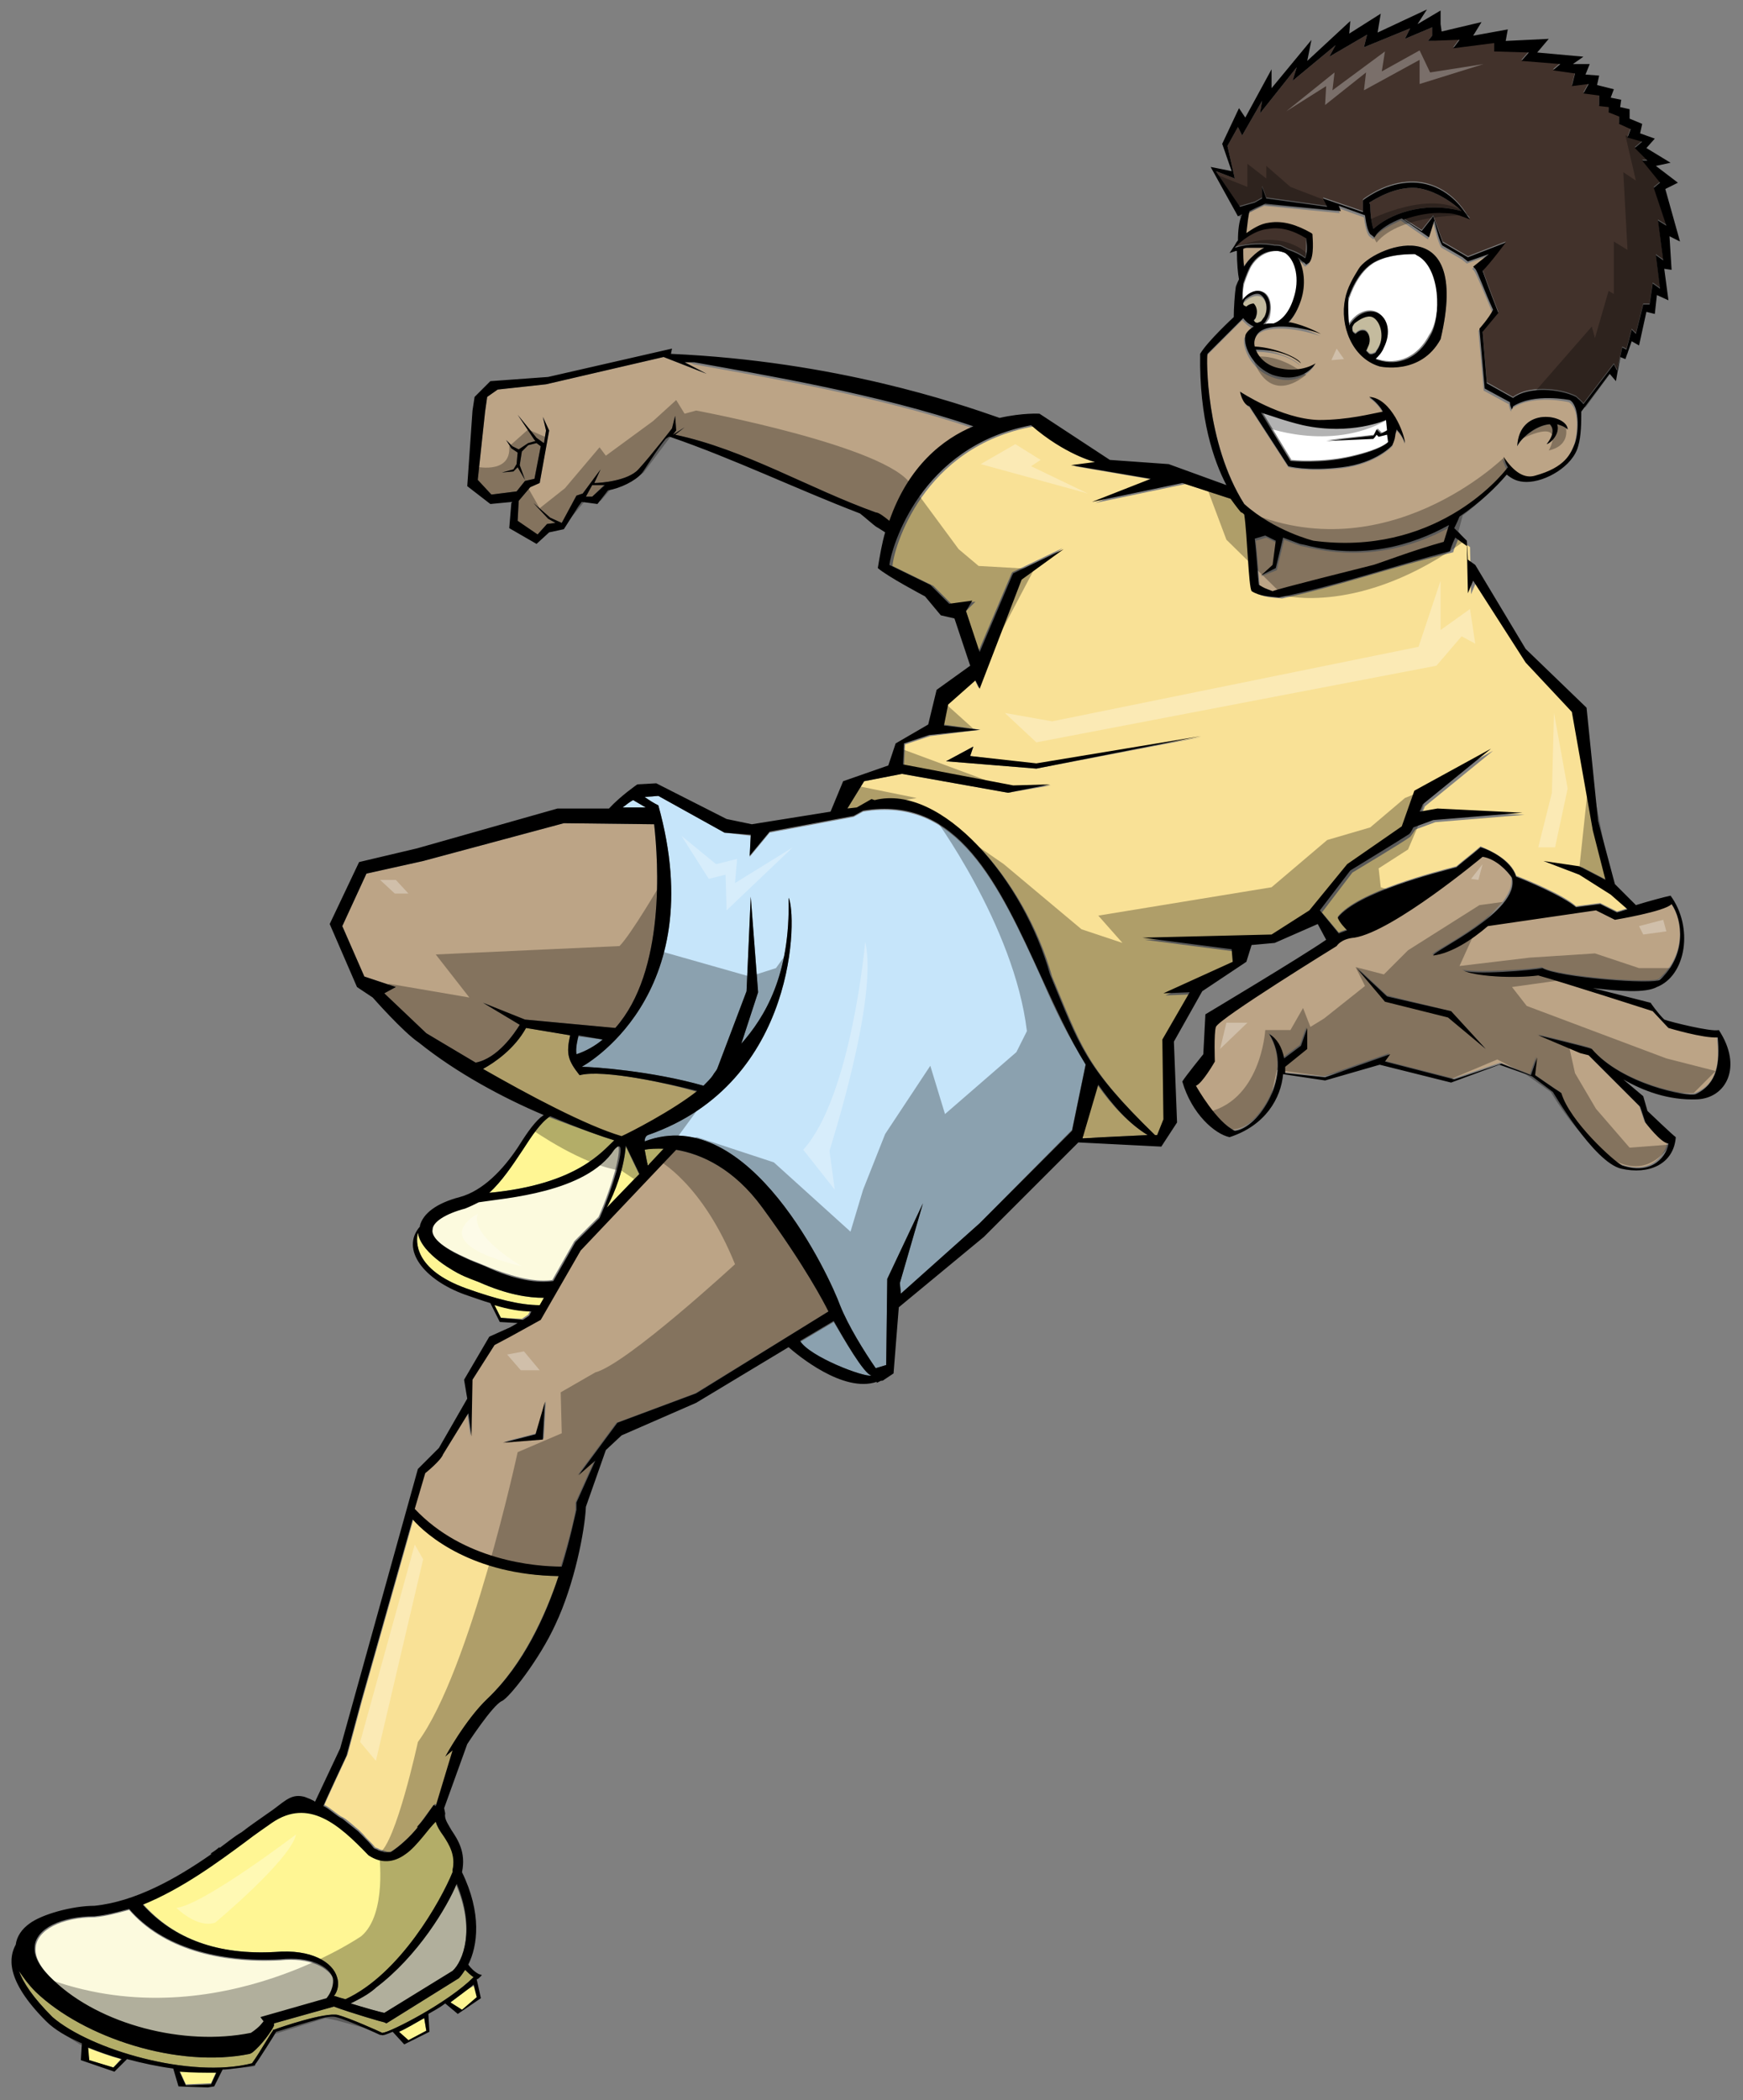
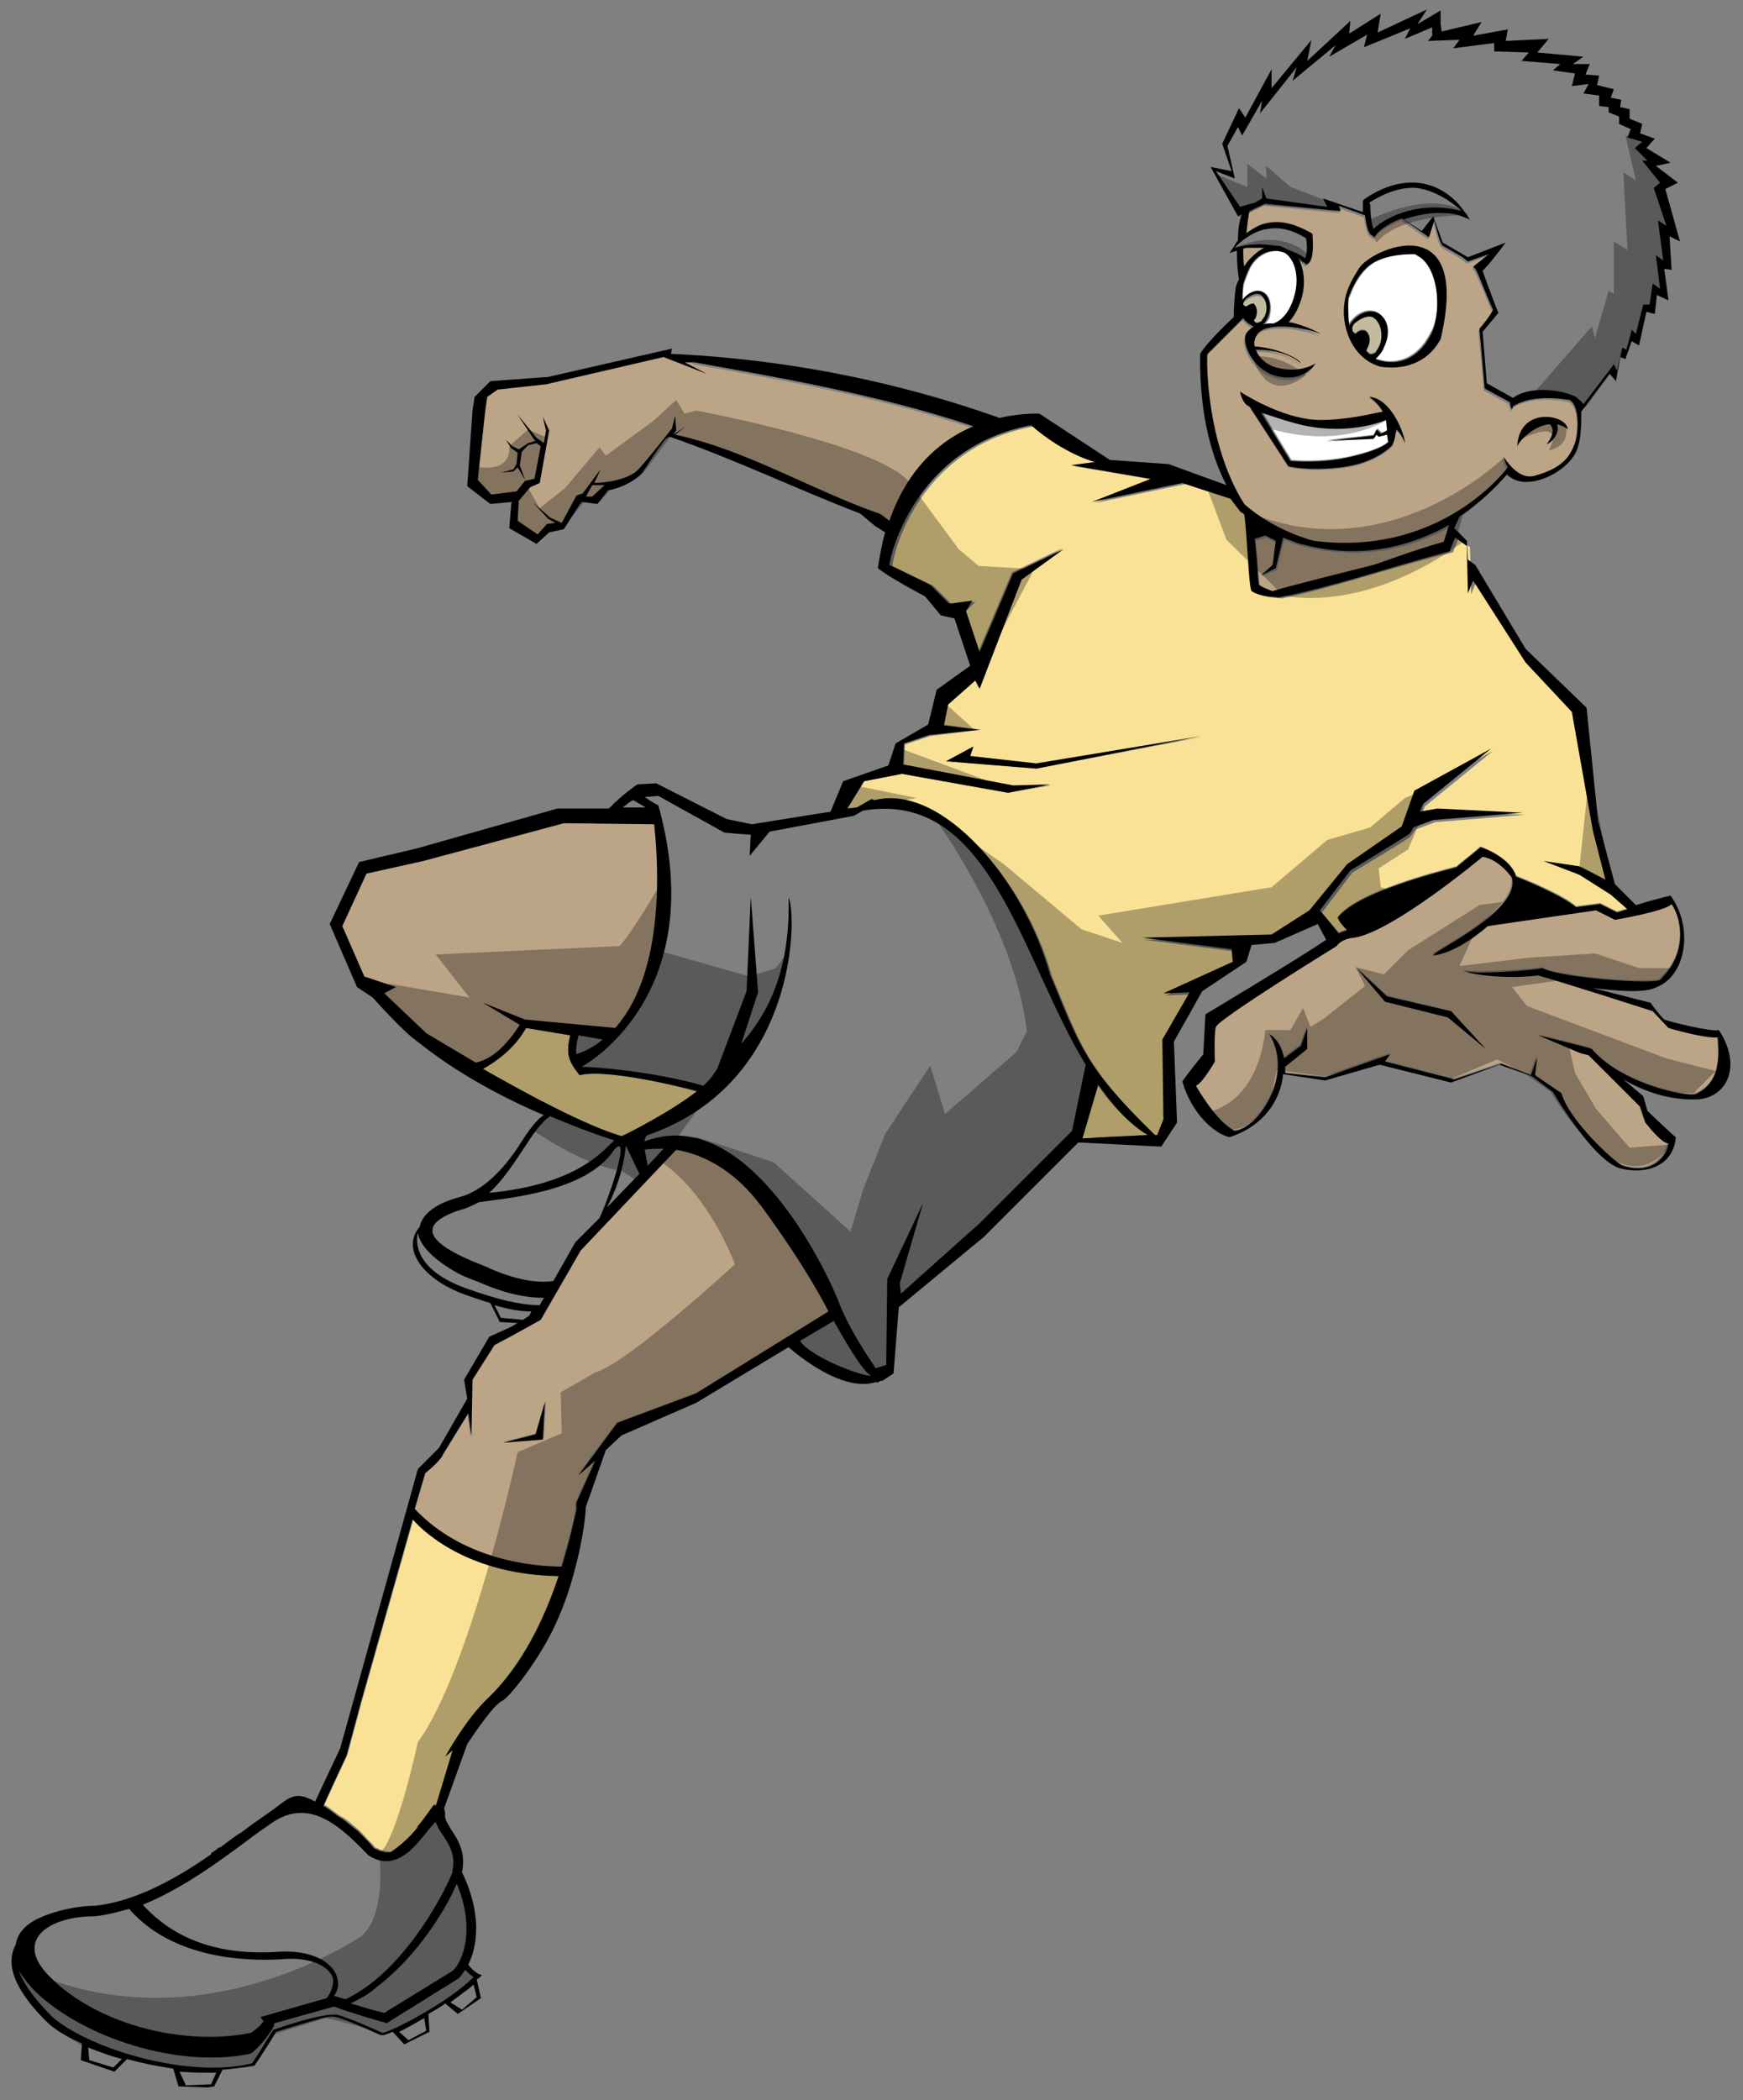
<svg xmlns="http://www.w3.org/2000/svg" version="1.1" id="layer_1" x="0px" y="0px" width="166px" height="200px" viewBox="0 0 166 200" enable-background="new 0 0 166 200" xml:space="preserve">
  <rect x="0" y="0" width="166" height="200" fill="#808080" stroke="none" />
-   <path id="color7" fill="#C6E5FA" d="M61.5,76.9l-2.2,0c0.3-0.3,0.7-0.5,1-0.7L61.5,76.9z M79.4,125.9l-3.2,1.9  c0.9,1.4,6.1,3.4,6.8,3.2C82.3,130.9,80.3,127.4,79.4,125.9z M99.2,93.2c-4.1-9-8-17.4-17-15.9l-0.9,0.5l-8,1.5l-1.9,2.3l0.1-2  L69,79.3l-6.3-3.5c0,0,0,0-1.3,0.1c0.4,0.3,0.9,0.6,1.3,0.8c5.1,18.3-7.3,24.9-7.3,24.9c1.1,0,6.7,0.4,11.6,1.8  c0.4-0.4,0.7-0.7,0.9-1c0.1-0.2,0.3-0.4,0.4-0.6l2.8-7.4l0.4-9l0.7,9.1l-1.6,4.9c2.2-2.5,4.7-6.5,4.5-13.9c0.8,1.4,1,17.6-13.4,22.6  c-0.2,0.1-0.3,0.3-0.3,0.6c10-3.8,17.7,13.1,18.6,15.6c0.8,2,2.3,4.4,3.4,6l1-0.3l0.1-8.2l3.4-7.2l-2.2,7.6l0.1,1l7.5-6.7l8.8-8.9  l1.3-6.3C101.8,98.9,100.4,96,99.2,93.2z M55.1,98.7c-0.1,0.4-0.3,1.2-0.2,1.8c0.9-0.4,1.8-0.9,2.5-1.5L55.1,98.7z" />
-   <path id="color6" fill="#42322B" d="M124.4,22.6l0,0.1c0,0.6,0,1.3-0.1,1.8c-0.4-0.3-0.9-0.6-1.6-0.8c-0.2-0.1-0.4-0.2-0.6-0.3  c-0.2-0.1-0.4-0.1-0.7-0.1c-1.1-0.2-2.4-0.2-3.8,0.2c0.5-0.6,1.9-1.7,3.2-1.9C121.9,21.5,123.1,21.8,124.4,22.6z M139.2,20.1  c-0.7-0.7-2.5-2-4.3-2.2c-1.4-0.1-2.9,0.4-4.5,1.4l0.1,0.2c0,0.8,0.1,1.7,0.3,2.3C132.2,20.5,135.4,19.1,139.2,20.1z M157.9,20.9  l0.8,0.5l-1.2-3.6l0.6-0.5l-1.7-2.1l0.5,0l-1.2-1.2l0.7-0.6l-1.4-0.4l0.3-0.8l-1.1-0.5l0-0.7l-1-0.4l0-0.5l-0.9-0.1l0-1l-1.5-0.2  l0.5-0.9l-1.6,0.2l0.3-1.2l-2.1-0.3l0.7-0.6l-3.7-0.3l0.7-0.8l-3.3-0.1l0-0.8l-3.9,0.5l0.6-0.8l-0.3,0L136,3.9l0.4-0.5l0-0.8  l-2.6,1.1l0.5-1l-4.4,1.8l0.3-1.2l-3.6,2.1l0.6-1.1l-4.1,3.4l0.4-1.3l-3.5,4.4l0.2-1.2l-1.9,3.3l-0.4-0.8l-1,1.8l0.7,3.1l-1.8-0.7  l2.2,3.3l0.1,0c0,0,1.4-0.4,1.4-0.4l0.7-0.4l0-1.1l0.4,1.1l5.8,0.8l-0.4-0.8l3.8,1.3c0-0.5,0-0.8,0-0.9l0-0.2l0.1-0.1  c1.7-1.2,3.4-1.7,5-1.6c2.7,0.2,4.2,2.2,4.6,2.8l0.5,0.7l-0.8-0.3c-0.5-0.2-1-0.3-1.6-0.3c-1.4-0.1-2.7,0.2-3.9,0.6l1.7,1.1l1.1-1.4  l0.9,2.5l2.4,1.4l3.6-1.4c0,0-1.4,1.9-2.2,2.7c0.7,2,1.5,4,1.5,4l-1.5,1.8l0.4,4.9l2.5,1.4c1.4-1.1,4.4-0.9,6-0.1  c0.2,0.2,0.5,0.4,0.7,0.7l2.9-3.8l0.3,0.6l0.5-2.2l0.4,0.2l0.5-1.9l0.4,0.4l0.7-2.8l0.6,0l0.3-2l0.7,0.5l-0.4-3.2l0.7,0.5  L157.9,20.9z" />
  <path id="color5" fill="#C4BB9E" d="M120.4,30.3c-0.1,0.2-0.2,0.3-0.3,0.4c-0.2,0.1-0.3,0.1-0.5,0.1c-0.1,0-0.2-0.1-0.2-0.2  c0.1-0.1,0.1-0.2,0.2-0.3c0.2-0.5,0.1-1-0.2-1.2c-0.2-0.1-0.5,0-0.7,0.3c-0.1-0.1-0.2-0.1-0.3-0.3c0,0-0.1-0.2,0.2-0.4  c0.3-0.3,0.9-0.6,1.3-0.5C120.5,28.3,120.9,29.3,120.4,30.3z M130.7,30.1c-0.5-0.2-1.2,0.2-1.7,0.6c-0.3,0.4-0.2,0.5-0.2,0.6  c0,0.3,0.2,0.3,0.3,0.4c0.3-0.3,0.6-0.4,0.9-0.3c0.4,0.2,0.6,0.9,0.3,1.5c-0.1,0.2-0.1,0.3-0.2,0.4c0.1,0.1,0.2,0.2,0.3,0.3  c0.2,0.1,0.4,0,0.6-0.1c0.1-0.2,0.2-0.3,0.3-0.5C132,31.9,131.5,30.5,130.7,30.1z" />
  <path id="fill" fill="#FFFFFF" d="M120.3,27.8c-0.6-0.3-1.4,0.1-1.9,0.8c-0.1-0.9,0.1-1.6,0.1-1.6c0,0,0.3-0.9,0.6-1.5  c0.2-0.4,1-1.6,2.6-1.6c0.3,0.1,0.5,0.1,0.8,0.2c1,0.7,1.4,2.5,0.9,4.3c-0.4,1.3-1,2.1-1.9,2.4c-0.4,0-0.7,0.1-1,0.1  c0.1-0.2,0.3-0.4,0.4-0.6C121.2,29.2,121,28.1,120.3,27.8z M131.4,41.5l-0.2-0.2l-0.3,0.4l-4.5,0.2l4.5-0.5l0.3-0.6l0.4,0.4  c0,0,0.3-0.1,0.6-0.3l-0.1-1c0,0-3.3,1.5-7.9,0.5c-1.8-0.4-3.1-0.8-4-1.2l2.8,4.6c0,0,2.9,0.3,5.8-0.4c3-0.7,3.5-1.4,3.5-1.4  l-0.1-0.7L131.4,41.5z M135,24.3C135,24.3,135,24.3,135,24.3c0,0-0.1,0-0.2-0.1c-1.1,0-2.5,0.1-3.7,0.7v0c0,0,0,0,0,0  c-1.8,0.9-2.5,3.3-2.6,3.5c-0.2,0.8-0.2,1.7-0.1,2.5c0.7-1.1,1.8-1.6,2.7-1.2c1,0.5,1.3,1.9,0.6,3.3c-0.2,0.5-0.5,0.8-0.8,1.1  c0.1,0,0.2,0.1,0.3,0.1c1.9,0.6,3.8-0.2,4.9-2.3c0,0,0,0,0,0C137.3,30.2,137.3,25.5,135,24.3z" />
  <path id="color4" fill="#BCA486" d="M121.2,53.9l-1.1,1l1.5-0.6l0.7-2.9c0.5,0.2,1,0.4,1.6,0.6c0,0,0.5,0.1,0.5,0.1  c5.4,1.3,10.1,0.1,13.7-1.9l-0.5,1.6c-3,0.8-6,2-6.7,2.2c-0.7,0.2-9.2,2.2-9.6,2.5c-0.8-0.2-0.8-0.2-1.3-0.6  c-0.1-0.7-0.2-2.7-0.4-4.4l1-0.3l1,0.5L121.2,53.9z M119.2,24.5c0.4-0.4,0.8-0.7,1.2-0.9c-0.5,0-1.1,0-1.6,0c-0.1,0-0.2,0-0.4,0.1  c0,0.6,0,1.2,0,1.7C118.7,25.1,118.9,24.7,119.2,24.5z M161.4,104.1c-0.7,0.3-7-0.9-9.9-4.3c-0.5-0.2-5.1-1.3-5.1-1.3l4,1.7l0.8,0.2  l4.9,4.9l0.5,1.5c0,0,1.5,1.9,2.2,2c-0.2,1-1.4,3.1-4.4,2.1c-0.9-0.3-5-4.2-5.8-6.9c-0.5-0.3-2.5-1.7-2.5-1.7l0.2-1.7l-0.6,1.7  l-2.8-1.1l-4.5,1.5l-6.6-1.7l0.5-0.7l-6.2,2.2l-3.8-0.4c0-0.2,0-0.4,0-0.6l2.1-1.7l0-2l-0.6,1.7l-1.6,1.2c-0.2-1-0.7-1.9-1.4-2.3  c2.5,3.9-1.1,9.1-3.3,9.2c-1.7-0.8-3.7-4.1-3.7-4.3c0.5-0.2,1.8-2.3,1.8-2.3s-0.1-2.6,0.1-3.3c0.3-0.8,11.5-7.7,11.5-7.7  s0.4-0.6,1.7-0.8c3.7-0.6,12.2-7.7,12.2-7.7c1.3,0.2,2.4,1.4,2.8,2c0.7,3.3-7.6,7.1-7.5,7.4c1.7-0.2,3.7-1.5,5.2-2.8l10.3-1.5  l1.8,0.9c0,0,4.9-0.8,5.4-1.5c1.2,1.6,1.5,4.9-1.1,7.2c-0.5,0.5-9.7-0.2-11.2-1.1c-0.7,0.2-6.8,0.6-7.6,0.2c1.1,0.7,4.9,0.9,7.2,0.5  c2.2,0.7,10.9,3.4,10.9,3.4l1.5,1.6c0,0,3.4,1,4.7,0.9C163.8,101.2,163.6,103.2,161.4,104.1z M141.5,99.9l-3.3-3.6l-6.1-1.5  l-2.9-2.7l2.7,3.2l6,1.5L141.5,99.9z M65.2,34.5l2.1,1.1L63.2,34l-11.2,2.6l-4.6,0.5l-1,0.7l-0.2,1.4l-0.7,6.5l1.3,1.4l2.4-0.3  l0.8-1l0.9-0.2l0.6-3.1l-0.4-0.3l-0.8,0.2L49.7,43l-0.2,1.3l0.5,1.4l-0.7-1.2l-0.4,0.4L47.8,45l1.1-0.3l0.3-0.5l0.1-1.1l-0.6-0.4  l-0.5-0.8l0.6,0.6l0.6,0.3l0.9-0.6L51,42l-0.1-0.1l-1.6-2.4l1.8,2.2l0.7,0.5L52,41l-0.3-1.3l0.6,1.3l-0.9,5l-0.9,0.4l-1.1,1.3  l-0.1,1.9l1.9,1.3l0.9-1l0.8-0.1l-0.7-0.4l-1.4-1.5l1.6,1.4l1.1,0.5l1.4-2.6l0.6-0.2l1.7-2.3l-0.6,1.3c0.6,0,3.2-0.2,4.2-1.3  c1.2-1.3,3.2-3.9,3.2-3.9l0.3-1.2l0.1,1.4c0,0-0.1,0.1-0.3,0.4l1.1-0.7l-0.9,0.7c6.6,1.4,12.7,5.1,19.1,7.4c0.2,0.2,0.7,0.6,1.3,1  c1.8-5.2,5.1-7.8,8-9c-9.1-3.1-20-4.9-26.6-6.1C65.7,34.5,65.5,34.5,65.2,34.5z M72.6,115c4.1,5.6,5.9,9.1,6.3,9.9l-12.7,7.8  l-7.5,2.8l-3.7,5l1.6-1.4l-1.8,4c0,0,0,0.1,0,0.1c0,0.2,0,0.4,0,0.6c-0.1,0.8-0.6,2.8-1.4,5.4c-2.5,0-9.4-0.5-14-5.5l1-3.4  c0,0,1.5-1.2,1.7-1.8l2.4-3.9l0.3,2.2l0.1-5.4l2.1-3.3l1.5-0.8l2.9-1.6l3.8-6.6l9.1-9.6C66.8,109.9,69.9,111.3,72.6,115z M52,133.4  l-0.9,3.1l-3.1,0.8l3.8-0.3L52,133.4z M56.4,46.2l-0.6,1.1l0.6,0l1.1-1.1C57.1,46.2,56.7,46.2,56.4,46.2z M40.6,98.4  c0,0,2,1.2,4.7,2.8c2.1-0.4,3.7-2.8,4.2-3.6l-3.5-2.1l4,1.6l8.6,0.8c4.8-5.4,4.1-15.8,3.7-19.4l-8.6-0.1L40.3,82l-5.4,1.2l-2.3,5  l2.1,4.8l3,1l-1.1,0.6L40.6,98.4z M118.5,48c-3.7-5.9-3.6-14.1-3.6-14.1l3.4-3.4c0.3,0.3,0.6,0.6,1,0.8c-0.5,0.3-0.7,0.7-0.8,0.9  c-0.2,1,0.7,3,2.6,3.7c1.8,0.7,3.3,0.1,4.1-1.1c0,0-1.3,0.9-3.3,0.5c-1.3-0.3-2.2-1-2.4-1.8c0.9,0,2.9,0.1,4.3,1.3  c-0.3-0.5-2.4-1.5-4.4-1.6c0-0.4,0-0.7,0.2-1.1c0.7-1.2,3.9-0.9,6.1-0.1c0,0-1.5-0.8-2.9-1.1c-0.1,0-0.1,0-0.2,0  c0.5-0.5,0.9-1.2,1.2-2.1c0.5-1.6,0.3-3.1-0.3-4.1c0.3,0.2,0.5,0.3,0.6,0.5l0.2,0.2l0.3-0.2c0.5-0.6,0.3-2.4,0.3-2.6l0-0.1l-0.1-0.1  c-1.4-0.9-2.8-1.2-4-1c-0.9,0.1-1.7,0.5-2.2,1c0.1-0.9,0.2-1.7,0.3-2.1l0.6-0.3l0.9-0.4l7.2,0.7l-0.2-0.5l2.5,0.9  c0.1,0.7,0.2,1.4,0.5,1.8l0.4,0.3l0.2-0.3c0.4-0.5,1.3-1,2.4-1.5l2.6,1.8l0.5-1.6c0.2,0.9,0.6,2.3,0.8,2.4c0.2,0.1,1.2,0.7,1.9,1.1  l0.5,0.4l2-0.7l-1.5,1.2l0.2,0.2c0.3,0.5,1,2.2,1.7,3.9c-0.4,0.8-1.3,1.8-1.3,1.8l0.5,5.7l2.4,1.3c0,0.2,0.1,0.5,0.2,0.7l0.1-0.3  c2-1.4,5.4-0.6,5.4-0.6c1,0.5,0.9,2.9,0.5,4.1c-0.4,1-1,2.3-3.8,3.1c-1,0.3-1.9-0.4-3-1.8c0,0,0.1,0.5,0.4,1c-0.9,1-7.1,8.4-18.5,7  C125.1,51.5,121.4,50.6,118.5,48z M144.5,42.5c0.3-0.7,1.7-1.9,3.1-2.1c0.3,0.3,0.5,0.9-0.3,1.9c0.4-0.1,1.3-1,1-1.9  c0.3,0.1,0.7,0.2,1,0.5C149.3,39.5,144.7,38.6,144.5,42.5z M131.4,34.9c0,0,3.9,0.8,5.8-2.6c3-12.7-6.6-8.7-7.8-6.7  c-0.5,0.9-1.1,1.8-1.3,2.9C127.6,30.9,128.7,34.1,131.4,34.9z M118.1,37.3c0,0,0.3,1.2,0.9,1.5l3.7,5.7c0,0,1.8,0.5,5.1,0.1  c3.3-0.4,4.8-2.1,4.8-2.1c0.1-0.4,0.2-0.8,0.3-1.2c0,0.1,0,0.1,0,0.2c0-0.2,0.1-0.3,0.1-0.5c0,0,0,0,0,0c0.3,0.3,0.6,0.7,0.8,1.3  c0-0.8-1.3-4.3-3.4-4.4c0.6,0.4,1,0.9,1.3,1.4c-1.1,0.2-3.3,0.9-6.1,0.8C122,39.9,118.1,37.3,118.1,37.3z" />
  <path id="color3" fill="#F9E196" d="M53.2,150.1c-1.3,3.8-3.4,8.4-6.7,11.6c-2.1,2-4,5.5-4,5.5l0.7-0.6l-1.6,5.3  c-0.1,0-0.1-0.1-0.2-0.1c-0.6,0.7-1.1,1.5-1.6,2.1c0,0,0.1,0,0.1,0c-0.7,0.9-1.8,1.9-2.6,2.4c-0.2,0.1-0.4,0.1-0.6,0l-0.6-0.2  c-0.1-0.1-0.3-0.1-0.4-0.2c-0.3-0.4-0.7-0.7-1.1-1.2l-0.4-0.4c-0.5-0.4-1-0.9-1.5-1.2c-0.5-0.2-1.3-1-1.8-1.2c0-0.1,2.2-4.8,2.2-4.8  l1.4-5.2l4.9-17.3C40.7,146.1,45,149.9,53.2,150.1z M104.5,103.3l-1.5,5.1l6.3-0.3C107.5,107,105.9,105.3,104.5,103.3z M55.2,102.4  c-1.1-1.4-1.3-2-0.9-3.8l-4.2-0.7c-1.1,2-3,3.3-4.1,3.9c4.2,2.4,9.8,5.5,13.2,6.5c0.7-0.3,4.8-2.4,7.2-4.3  C63.8,103.2,57.4,101.8,55.2,102.4z M155,86.5c-0.6,0.2-1,0.3-1,0.3l-1.6-0.8l-2.3,0.3c-1.2-1.1-4.9-2.6-5.7-2.9  c-0.5-1.6-2.7-2.5-3.4-2.8c-0.8,0.7-1.6,1.3-2.3,1.9c-1.9,0.5-9.4,2.4-11.3,4.8c0.2,0.5,0.7,1,0.9,1.2c-0.3,0.1-0.6,0.2-0.8,0.3  l-1.6-1.9l0,0l2.9-3.8c0,0,5-3,5.5-3.4c0.1-0.1,0.3-0.4,0.5-0.7l1.9-0.7l8.5-0.7l-8.1-0.4l-1.7,0.3c0.2-0.4,0.3-0.7,0.3-0.7l6.5-5.3  l-7.3,4l-1.2,3.4l-5.2,3.6l-3.6,4.4l-3.6,2.3l-12.3,0.3l8.5,1.1l0.1,1.2l-6.6,3l2.5-0.1l-2.6,4.5l0.1,7.6l-0.6,1.5l-0.2,0  c-6.8-6.6-7.2-8.6-10-15.3c-2.5-9-10.3-18.2-16.7-16.6l-0.3-0.1l-1.4,0.8L80.7,77l1.6-2.6l3.6-0.7L96,75.5l4.1-0.7l-3.5,0.1l-10.5-2  l0.1-2l2.4-0.8l4.8-0.6L89.8,69l0.4-2l2.6-2.3l0.4,0.8l4-10.4l4-2.9l-4.8,2.3l-0.1,0.2l-3.1,7.3L92,58.2l0.9-0.9l-2.2,0.3l-1.8-1.8  l-3.9-1.9c0.1-1.6,2.8-11.4,13.5-13.3c3.2,2.9,6.1,3.5,6.1,3.5l-2.3,0.3l7.6,1.3l-5.6,2.2l8.6-1.8l4.6,1.5c0.5,0.7,0.8,1.1,1,1.3  c0,0,0,0,0,0c0.1,0.1,0.2,0.2,0.3,0.2c0.3,2,0.4,6.8,0.7,7.3c0.8,0.5,1.6,0.5,2.6,0.6c5.5-1.2,10.8-3.1,16.3-4.4  c0-0.1,0.2-0.6,0.5-1.3l1.1,0.8l0.1,4.5l0.5-1.2l5,7.8l4.4,4.7l2,11.3l1.2,4.7l-2.5-1.3l-3.4-0.5l3.4,1.3l3,1.9L155,86.5z   M114.4,70.2l-15.7,2.6L92.4,72l0.3-0.9l-2.6,1.4l8.6,0.7L114.4,70.2z" />
-   <path id="color2" fill="#FFF694" d="M58.5,108.6c-1.1,1-3.5,4.2-11.9,5c1.2-1.1,2.2-2.6,3.1-4c0.9-1.4,1.8-2.7,2.6-3.2  C55.2,107.5,57.5,108.3,58.5,108.6z M47.7,125.5l2,0.1l0.6-0.4l0.2-0.4c-1,0-2.2-0.2-3.5-0.6L47.7,125.5z M43.7,121.3  c0,0-3.6-1.8-3.9-3.9c-0.2,0.8-0.4,3.5,4.6,5.3c2.8,1,5.1,1.6,7,1.6l0.4-0.7c-1.5,0-3.5-0.3-6.2-1.5  C45.6,122.1,44.3,121.5,43.7,121.3z M57.7,115.1l2.7-2.8l0.1,0l0.4-0.4l-1.3-2.7C59.4,111.5,58.5,113.6,57.7,115.1z M61.4,109.5  c0.1,0.5,0.2,1.1,0.3,1.5l1.5-1.6C62.5,109.3,61.8,109.4,61.4,109.5z M38,193.5l0.9,0.8l1.7-0.9l-0.2-1.2  C39.5,192.7,38.7,193.2,38,193.5z M17.7,198.5l2.4-0.1l0.5-1.1c-1.1,0-2.3,0-3.5-0.1L17.7,198.5z M8.5,196.2l2.3,0.7l0.7-0.8  c-1.1-0.3-2.2-0.7-3.2-1.1L8.5,196.2z M44.3,187.6c-0.2,0.3-0.4,0.6-0.6,0.8l0,0l-6.9,4.3l-0.2-0.1c-0.1,0-3.2-0.9-4.8-1.5l-5.7,1.6  c0,0,0,0.1,0,0.2c-0.2,0.5-1.2,1.9-2.1,2.6l-0.2,0.1C17,197,8,194.1,3.4,189.7c-0.7-0.7-1.2-1.4-1.6-2c0.4,1.1,1.3,2.5,3.2,4.4  c3.6,3.1,13.1,5.9,19,4.4c0.8-1.1,1.9-3.1,2-3.1l0-0.1l0.1,0c0.5-0.2,4.9-1.7,6.1-1.4c1.1,0.3,3.8,1.5,4.2,1.7  c0.9-0.1,6.3-2.9,8.7-5.3C44.8,188.1,44.5,187.8,44.3,187.6z M26.2,185.9c3.5-0.3,5.5,1,5.9,2.4c0.2,0.6,0.1,1.3-0.3,1.8l0.1,0  c0.3,0.1,0.6,0.2,1,0.3c5.2-2.4,9.1-9.4,10.2-12.1l0,0l0-0.2c0.4-1.6-0.3-2.5-0.9-3.4c-0.3-0.4-0.6-0.9-0.7-1.3  c-0.4,0.4-0.8,0.9-1.2,1.4c-0.5,0.6-1.1,1.3-1.7,1.7c-1.1,0.8-2.3,0.9-3.5,0.1l-0.1-0.1c-2.7-2.8-5.6-5.4-9.1-3  c-0.7,0.5-1.6,1.1-2.5,1.8c-2.7,2-6.1,4.5-9.8,6C16.6,184.7,20.8,186.2,26.2,185.9z M44.1,189.8c-0.4,0.3-0.8,0.6-1.2,0.9l1.1,0.7  l1.5-1.1l-0.3-1.2C44.8,189.3,44.4,189.5,44.1,189.8z" />
-   <path id="color1" fill="#FCFADE" d="M57,115.9l-1.5,1.5l0,0l-0.8,0.8l-2.1,3.7c-1.4,0.2-3.4-0.1-6.5-1.4c-0.7-0.3-1.3-0.5-1.9-0.8  c-2.9-1.3-3.3-2.3-3.3-2.8c0-0.8,1.2-1.5,3.1-2c0.4-0.1,0.9-0.3,1.3-0.6c2.5-0.4,10.2-0.9,12.9-5C59.9,107.7,58.3,113,57,115.9z   M35.8,189.3L35.8,189.3c-0.8,0.6-1.6,1.1-2.4,1.5c1.3,0.4,2.7,0.8,3.2,0.9l6.5-4c1-0.9,2.2-3.9,0.3-8.3  C42.6,181.6,39.7,186.3,35.8,189.3z M26.7,186.7c-5.8,0.3-11.2-1.1-14.4-4.8c-1.1,0.3-2.2,0.6-3.3,0.7c-3.1,0-5.5,1.2-5.6,2.9  c-0.1,1,0.6,2.1,1.8,3.2c4.4,4.2,12.4,6.3,18.8,5c0.9-0.6,1.1-1,1.2-1.1l-0.3-0.4l6.3-1.8c0.5-0.6,0.7-1.4,0.6-1.9  C31.3,187.4,29.5,186.4,26.7,186.7z" />
  <path id="outline" d="M51,136.6l0.9-3.1l-0.2,3.6l-3.8,0.3L51,136.6z M92.4,72l0.3-0.9l-2.6,1.4l8.6,0.7l15.7-3.1l-15.7,2.6L92.4,72  z M161.6,104.7c-2.7,0.1-5.1-0.8-7-1.9l1.9,1.6l0.4,1.4c0,0,2.4,2.3,2.7,2.5c-0.2,2.6-2.6,3.6-5.2,3c-2.6-0.6-6.5-7.3-6.5-7.3  l-2-1.5l-3.1-1.1l-4.6,1.7l-6.8-1.7l-5.2,1.5l-4-0.6c-0.2,2.3-1.7,4.9-5.1,6c-1.4-0.3-3.6-2.2-4.5-5.3c0.3-0.5,2-2.6,2-2.6l0.2-3.8  c0,0,9.2-5.5,11.5-7.1l-0.8-1.5l-4.1,1.8l-2.2,0.2l-0.5,1.6l-4.2,2.8l-2.7,4.8l0.3,7.7l-1.5,2.3l-7.9-0.4l-9,9l-8.1,6.7l-0.5,6.3  l-0.9,0.6c0,0,0,0,0,0c-0.1,0.1-0.2,0.1-0.3,0.1l-0.4,0.2l0-0.1c-3.2,1.1-7.6-2.6-8.4-3.3l-8.8,5.3l-7.1,3.1l-1.5,1.4l-1.9,5.4  c-0.1,2.3-1.1,7.4-2.9,11.2c-1.5,3.3-4.4,7-5.1,7.3c-0.9,0.4-3.3,4.1-3.3,4.1l-2.2,6.1l0.1,0.5c-0.1,0.5,0.2,0.9,0.6,1.6  c0.6,0.9,1.4,2.1,1,4c1.9,3.9,1.5,7,0.6,8.8c0.2,0.3,0.6,0.7,1,0.9l0.3,0.1l-0.2,0.2c-0.1,0.1-0.2,0.2-0.3,0.2l0.4,1.8l-2.2,1.5  l-1.2-1c-0.5,0.4-1.1,0.7-1.6,1l0.1,1.7l-2.4,1.2l-1.1-1.2c-0.5,0.2-0.9,0.4-1.1,0.3l-0.1,0c0,0-3-1.4-4.2-1.7c-0.4-0.1-1.1,0-2,0.3  c-0.1,0-3.4,1-3.7,1.1c-0.1,0.2-1.8,2.9-2,3.1l0,0.1l-0.1,0c-0.3,0.1-2.4,0.4-3,0.4l-0.8,1.6l-0.6,0.1c-0.3,0-2.8-0.1-2.8-0.1  l-0.5-1.7c-1.5-0.2-2.9-0.5-4.4-0.9l-1.2,1.2l-3.2-1.1l0.1-1.6c-1.4-0.6-2.6-1.3-3.4-2.1c-4-4-3.5-6.2-2.9-7.3  c0.1-0.8,0.6-1.5,1.3-2c1.2-0.9,4.1-1.7,6.2-1.7c3.9-0.4,7.8-2.6,11.1-4.9l0-0.1c0.3-0.2,0.6-0.4,0.8-0.6l0,0.1  c0.7-0.5,1.4-1.1,2.1-1.5c0.9-0.7,1.8-1.3,2.5-1.8c1.5-1,2.1-1.9,3.4-1.6c0.1,0,1.1,0.4,1.1,0.5l2.4-5.1l7.4-26.6l2-2l2.7-4.7  l-0.3-1.8l2.4-4.1l2-0.9l0.7-0.4l-1.7-0.1l-0.9-1.8c-0.7-0.2-1.5-0.5-2.4-0.8c-3.9-1.4-6.2-4.3-4.3-6.5c0,0,0-0.1,0-0.1  c0.3-1.1,1.5-2.1,3.8-2.7c2.2-0.6,4.1-2.6,5.5-4.7c0.7-1.1,1.4-2.2,2.2-2.9l0.3-0.2c-3.8-1.6-8.3-4-11.9-6.9c-1.5-1-4.4-4.3-4.4-4.3  l-1.5-1L31.4,88l2.8-5.9l5.5-1.3L53.1,77l4.9,0c1.1-1.2,2.7-2.3,2.7-2.3l1.8-0.1l6.7,3.4l2.4,0.5l7.5-1.2l1.2-2.9l4.3-1.5l0.7-2.1  l3.1-1.8l0.8-3.3l3.2-2.3l-1.5-4.5l-1.3-0.3l-1.5-1.8c0,0-3.6-1.9-4.5-2.7c0.2-1.2,0.4-2.4,0.7-3.4c-0.6-0.4-0.8-0.5-0.8-0.5  c-0.2-0.1-1.2-1-1.6-1.3c-6-2.3-12-5.2-18.1-7.3c0,0,0,0,0,0c0,0,0,0-0.1,0l-0.3,0.2l0,0c-0.9,1.1-2.1,3.1-2.3,3.3  c-0.6,0.7-2,1.4-3.2,1.6L56.9,48l-1.5-0.2l-0.3,0.4l-1.4,2.2l-1.4,0.3l-1.2,1.1l-2.6-1.5l0.2-2.4l0.1-0.1L46.7,48l-2.2-1.7l0.5-7.2  l0.2-1.3l1.5-1.5l5.5-0.4l11.8-2.7l-0.1,0.5c15.7,0.7,27.3,4.7,31.3,6.1c2.2-0.5,3.8-0.4,3.8-0.4l6.7,4.4l5.6,0.4l5.5,2  c-1.2-2.3-2.6-6.3-2.5-12.5c0.7-1.2,3.2-3.5,3.2-3.5c0-0.8,0.1-2.3,0.2-2.9c0,0,0.1-0.3,0.3-0.7c-0.1-0.5-0.2-1.5-0.2-2.7  c0,0-0.1,0-0.1,0l-0.6,0.2l0.4-0.6c0.1-0.1,0.2-0.4,0.4-0.6c0-0.9,0.1-1.9,0.4-2.5l-0.4,0.2l-2.6-4.7l2,0.4l-0.9-2.6l1.6-3.4  l0.6,0.9l2.5-4.6l0,1.8l3.8-4.6l-0.4,2l4.1-3.8l-0.1,1.2l3-1.9l-0.3,1.8l4.7-2.2L135,2.3l2.2-1.3l0,1.3l0.1,0.7l3.8-0.9l-0.8,1.3  l3.3-0.6l-0.2,1.1l4.1-0.2l-1.1,1.3l4.4,0.4l-1,0.7l1.6,0l-0.4,1l1.3,0.1l-0.2,0.9l1.6,0.4l-0.3,0.8l1,0.2l-0.1,0.7l0.9,0.2l0,0.9  l1.2,0.5l-0.2,0.9l1.4,0.5l-0.8,0.9l2.3,1.4l-1.4,0.3l2.1,1.6l-1.2,0.6L160,23l-1-0.5l0.2,3.2l-0.7-0.1l0.4,3l-1.1-0.5l-0.2,1.8  l-0.8-0.2l-0.7,3.2l-0.7-0.4l-0.6,1.7l-0.5-0.2l-0.4,2.3l-0.6-0.7l-2.7,3.6c0,1,0,2.3-0.3,3.3c-0.5,1.9-3.1,3.4-4.9,3.4  c-0.9,0-1.4-0.3-1.9-0.7c-1.1,1.3-2.6,2.7-4.5,4c0,0-0.2,0.5-0.5,1.1l1.2,1.2l0.1,1.8l0.7,0.5l4.8,8l5.8,5.6l1.1,10.8l1.6,6l2,2  c1.3-0.4,2.8-0.8,3.3-0.9c2.2,3,1.5,7.6-1.3,8.7c-1.1,0.6-3.6,0.4-6.1,0.1l5.5,1.4c0,0,0.6,0.9,1.3,1.6c0.5,0.2,4.5,1.2,5.2,1  C166,101.6,164.4,104.6,161.6,104.7z M118.1,19.7c0,0,1.4-0.4,1.4-0.4l0.7-0.4l0-1.1l0.4,1.1l5.8,0.8l-0.4-0.8l3.8,1.3  c0-0.5,0-0.8,0-0.9l0-0.2l0.1-0.1c1.7-1.2,3.4-1.7,5-1.6c2.7,0.2,4.2,2.2,4.6,2.8l0.5,0.7l-0.8-0.3c-0.5-0.2-1-0.3-1.6-0.3  c-1.4-0.1-2.7,0.2-3.9,0.6l1.7,1.1l1.1-1.4l0.9,2.5l2.4,1.4l3.6-1.4c0,0-1.4,1.9-2.2,2.7c0.7,2,1.5,4,1.5,4l-1.5,1.8l0.4,4.9  l2.5,1.4c1.4-1.1,4.4-0.9,6-0.1c0.2,0.2,0.5,0.4,0.7,0.7l2.9-3.8l0.3,0.6l0.5-2.2l0.4,0.2l0.5-1.9l0.4,0.4l0.7-2.8l0.6,0l0.3-2  l0.7,0.5l-0.4-3.2l0.7,0.5l-0.5-3.8l0.8,0.5l-1.2-3.6l0.6-0.5l-1.7-2.1l0.5,0l-1.2-1.2l0.7-0.6l-1.4-0.4l0.3-0.8l-1.1-0.5l0-0.7  l-1-0.4l0-0.5l-0.9-0.1l0-1l-1.5-0.2l0.5-0.9l-1.6,0.2l0.3-1.2l-2.1-0.3l0.7-0.6l-3.7-0.3l0.7-0.8l-3.3-0.1l0-0.8l-3.9,0.5l0.6-0.8  l-0.3,0L136,3.9l0.4-0.5l0-0.8l-2.6,1.1l0.5-1l-4.4,1.8l0.3-1.2l-3.6,2.1l0.6-1.1l-4.1,3.4l0.4-1.3l-3.5,4.4l0.2-1.2l-1.9,3.3  l-0.4-0.8l-1,1.8l0.7,3.1l-1.8-0.7L118.1,19.7L118.1,19.7z M139.2,20.1c-0.7-0.7-2.5-2-4.3-2.2c-1.4-0.1-2.9,0.4-4.5,1.4l0.1,0.2  c0,0.8,0.1,1.7,0.3,2.3C132.2,20.5,135.4,19.1,139.2,20.1z M117.6,23.6c1.4-0.4,2.7-0.4,3.8-0.2c0.2,0,0.5,0,0.7,0.1  c0.2,0.1,0.4,0.2,0.6,0.3c0.6,0.2,1.2,0.5,1.6,0.8c0.2-0.5,0.2-1.2,0.1-1.8l0-0.1c-1.3-0.8-2.5-1.1-3.6-0.9  C119.5,21.9,118.1,23,117.6,23.6z M122.4,24.1c-0.2-0.1-0.5-0.2-0.8-0.2c-1.6-0.1-2.4,1.2-2.6,1.6c-0.3,0.6-0.6,1.5-0.6,1.5  c0,0-0.1,0.8-0.1,1.6c0.5-0.7,1.3-1.1,1.9-0.8c0.7,0.3,1,1.5,0.5,2.5c-0.1,0.2-0.2,0.4-0.4,0.6c0.3-0.1,0.6-0.1,1-0.1  c0.8-0.3,1.5-1.1,1.9-2.4C123.8,26.6,123.4,24.8,122.4,24.1z M119.6,30.2c0,0.1-0.1,0.2-0.2,0.3c0.1,0.1,0.1,0.2,0.2,0.2  c0.1,0.1,0.3,0,0.5-0.1c0.1-0.1,0.2-0.3,0.3-0.4c0.5-0.9,0.1-2-0.5-2.2c-0.4-0.1-0.9,0.2-1.3,0.5c-0.2,0.3-0.2,0.4-0.2,0.4  c0,0.2,0.1,0.2,0.3,0.3c0.2-0.2,0.5-0.3,0.7-0.3C119.7,29.2,119.8,29.7,119.6,30.2z M118.5,25.4c0.2-0.4,0.5-0.7,0.7-0.9  c0.4-0.4,0.8-0.7,1.2-0.9c-0.5,0-1.1,0-1.6,0c-0.1,0-0.2,0-0.4,0.1C118.4,24.3,118.4,24.9,118.5,25.4z M118.5,48  c2.9,2.6,6.6,3.5,6.6,3.5c11.4,1.5,17.7-5.9,18.5-7c-0.3-0.5-0.4-1-0.4-1c1,1.5,2,2.1,3,1.8c2.9-0.8,3.4-2.1,3.8-3.1  c0.4-1.2,0.4-3.6-0.5-4.1c0,0-3.4-0.7-5.4,0.6l-0.1,0.3c-0.1-0.2-0.2-0.4-0.2-0.7l-2.4-1.3l-0.5-5.7c0,0,0.9-1,1.3-1.8  c-0.8-1.7-1.4-3.5-1.7-3.9l-0.2-0.2l1.5-1.2l-2,0.7l-0.5-0.4c-0.7-0.4-1.7-1-1.9-1.1c-0.2-0.1-0.6-1.5-0.8-2.4l-0.5,1.6l-2.6-1.8  c-1.1,0.4-2,1-2.4,1.5l-0.2,0.3l-0.4-0.3c-0.3-0.4-0.4-1.1-0.5-1.8l-2.5-0.9l0.2,0.5l-7.2-0.7l-0.9,0.4l-0.6,0.3  c-0.1,0.4-0.2,1.2-0.3,2.1c0.6-0.4,1.3-0.9,2.2-1c1.3-0.2,2.6,0.2,4,1l0.1,0.1l0,0.1c0,0.2,0.2,2-0.3,2.6l-0.3,0.2l-0.2-0.2  c-0.2-0.1-0.4-0.3-0.6-0.5c0.6,1,0.8,2.6,0.3,4.1c-0.3,0.9-0.7,1.6-1.2,2.1c0.1,0,0.1,0,0.2,0c1.5,0.3,2.9,1.1,2.9,1.1  c-2.1-0.8-5.4-1.1-6.1,0.1c-0.2,0.3-0.3,0.7-0.2,1.1c2,0.1,4.2,1.1,4.4,1.6c-1.4-1.2-3.5-1.3-4.3-1.3c0.3,0.8,1.1,1.6,2.4,1.8  c2,0.4,3.3-0.5,3.3-0.5c-0.8,1.2-2.3,1.7-4.1,1.1c-1.8-0.7-2.8-2.6-2.6-3.7c0-0.2,0.3-0.6,0.8-0.9c-0.4-0.2-0.7-0.4-1-0.8l-3.4,3.4  C114.9,34,114.8,42.2,118.5,48z M120.1,54.8l1.1-1l0.3-2.3l-1-0.5l-1,0.3c0.2,1.7,0.3,3.7,0.4,4.4c0.5,0.3,0.5,0.3,1.3,0.6  c0.4-0.2,8.8-2.3,9.6-2.5c0.7-0.2,3.8-1.4,6.7-2.2l0.5-1.6c-3.6,2-8.3,3.3-13.7,1.9c0,0-0.5-0.1-0.5-0.1c-0.5-0.2-1.1-0.4-1.6-0.6  l-0.7,2.9L120.1,54.8z M57.6,46.2c-0.4,0-0.8,0-1.2,0l-0.6,1.1l0.6,0L57.6,46.2z M84.7,49.6c1.8-5.2,5.1-7.8,8-9  c-9.1-3.1-20-4.9-26.6-6.1c-0.4,0-0.6,0-0.9,0l2.1,1.1L63.2,34l-11.2,2.6l-4.6,0.5l-1,0.7l-0.2,1.4l-0.7,6.5l1.3,1.4l2.4-0.3l0.8-1  l0.9-0.2l0.6-3.1l-0.4-0.3l-0.8,0.2L49.7,43l-0.2,1.3l0.5,1.4l-0.7-1.2l-0.4,0.4L47.8,45l1.1-0.3l0.3-0.5l0.1-1.1l-0.6-0.4l-0.5-0.8  l0.6,0.6l0.6,0.3l0.9-0.6L51,42l-0.1-0.1l-1.6-2.4l1.8,2.2l0.7,0.5L52,41l-0.3-1.3l0.6,1.3l-0.9,5l-0.9,0.4l-1.1,1.3l-0.1,1.9  l1.9,1.3l0.9-1l0.8-0.1l-0.7-0.4l-1.4-1.5l1.6,1.4l1.1,0.5l1.4-2.6l0.6-0.2l1.7-2.3l-0.6,1.3c0.6,0,3.2-0.2,4.2-1.3  c1.2-1.3,3.2-3.9,3.2-3.9l0.3-1.2l0.1,1.4c0,0-0.1,0.1-0.3,0.4l1.1-0.7l-0.9,0.7c6.6,1.4,12.7,5.1,19.1,7.4  C83.7,48.8,84.2,49.2,84.7,49.6z M59.3,76.9l2.2,0l-1.2-0.7C59.9,76.4,59.6,76.7,59.3,76.9z M40.6,98.4c0,0,2,1.2,4.7,2.8  c2.1-0.4,3.7-2.8,4.2-3.6l-3.5-2.1l4,1.6l8.6,0.8c4.8-5.4,4.1-15.8,3.7-19.4l-8.6-0.1L40.3,82l-5.4,1.2l-2.3,5l2.1,4.8l3,1l-1.1,0.6  L40.6,98.4z M57.4,99l-2.3-0.4c-0.1,0.4-0.3,1.2-0.2,1.8C55.8,100.1,56.7,99.6,57.4,99z M59.2,108.2c0.7-0.3,4.8-2.4,7.2-4.3  c-2.7-0.7-9-2.1-11.2-1.5c-1.1-1.4-1.3-2-0.9-3.8l-4.2-0.7c-1.1,2-3,3.3-4.1,3.9C50.2,104.2,55.8,107.2,59.2,108.2z M60.5,112.2  l0.4-0.4l-1.3-2.7c-0.2,2.3-1,4.4-1.8,5.9L60.5,112.2L60.5,112.2z M63.2,109.4c-0.7,0-1.4,0-1.8,0.1c0.1,0.5,0.2,1.1,0.3,1.5  L63.2,109.4z M46.6,113.6c8.4-0.8,10.8-4,11.9-5c-1-0.3-3.3-1.1-6.1-2.3c-0.9,0.6-1.7,1.8-2.6,3.2C48.8,111,47.8,112.5,46.6,113.6z   M44.3,119.8c0.6,0.3,1.2,0.5,1.9,0.8c3,1.4,5.1,1.6,6.5,1.4l2.1-3.7l0.8-0.8l0,0l1.5-1.5c1.3-2.9,2.9-8.2,1.4-6.5  c-2.7,4.1-10.4,4.6-12.9,5c-0.4,0.2-0.8,0.4-1.3,0.6c-1.9,0.5-3.1,1.3-3.1,2C41.1,117.5,41.4,118.5,44.3,119.8z M51.4,124.3l0.4-0.7  c-1.5,0-3.5-0.3-6.2-1.5c0,0-1.4-0.5-1.9-0.8c0,0-3.6-1.8-3.9-3.9c-0.2,0.8-0.4,3.5,4.6,5.3C47.2,123.7,49.5,124.3,51.4,124.3z   M49.8,125.7l0.6-0.4l0.2-0.4c-1,0-2.2-0.2-3.5-0.6l0.6,1.2L49.8,125.7z M3.3,185.4c-0.1,1,0.6,2.1,1.8,3.2c4.4,4.2,12.4,6.3,18.8,5  c0.9-0.6,1.1-1,1.2-1.1l-0.3-0.4l6.3-1.8c0.5-0.6,0.7-1.4,0.6-1.9c-0.3-1.1-2.1-2.1-5-1.8c-5.8,0.3-11.2-1.1-14.4-4.8  c-1.1,0.3-2.2,0.6-3.3,0.7C5.8,182.5,3.4,183.7,3.3,185.4z M11.6,196.1c-1.1-0.3-2.2-0.7-3.2-1.1l0.1,1.2l2.3,0.7L11.6,196.1z   M20.6,197.4c-1.1,0-2.3,0-3.5-0.1l0.6,1.3l2.4-0.1L20.6,197.4z M40.6,193.4l-0.2-1.2c-0.9,0.5-1.7,1-2.4,1.3l0.9,0.8L40.6,193.4z   M45.4,190.2l-0.3-1.2c-0.3,0.3-0.6,0.5-1,0.8c-0.4,0.3-0.8,0.6-1.2,0.9l1.1,0.7L45.4,190.2z M44.3,187.6c-0.2,0.3-0.4,0.6-0.6,0.8  l0,0l-6.9,4.3l-0.2-0.1c-0.1,0-3.2-0.9-4.8-1.5l-5.7,1.6c0,0,0,0.1,0,0.2c-0.2,0.5-1.2,1.9-2.1,2.6l-0.2,0.1  C17,197,8,194.1,3.4,189.7c-0.7-0.7-1.2-1.4-1.6-2c0.4,1.1,1.3,2.5,3.2,4.4c3.6,3.1,13.1,5.9,19,4.4c0.8-1.1,1.9-3.1,2-3.1l0-0.1  l0.1,0c0.5-0.2,4.9-1.7,6.1-1.4c1.1,0.3,3.8,1.5,4.2,1.7c0.9-0.1,6.3-2.9,8.7-5.3C44.8,188.1,44.5,187.8,44.3,187.6z M43.5,179.4  c-0.9,2.2-3.7,6.9-7.7,9.9l-0.1,0.1c-0.7,0.6-1.5,1-2.3,1.4c1.3,0.4,2.7,0.8,3.2,0.9l6.5-4C44.1,186.8,45.3,183.7,43.5,179.4z   M42.2,174.8c-0.3-0.4-0.6-0.9-0.7-1.3c-0.4,0.4-0.8,0.9-1.2,1.4c-0.5,0.6-1.1,1.3-1.7,1.7c-1.1,0.8-2.3,0.9-3.5,0.1l-0.1-0.1  c-2.7-2.8-5.6-5.4-9.1-3c-0.7,0.5-1.6,1.1-2.5,1.8c-2.7,2-6.1,4.5-9.8,6c3,3.3,7.2,4.8,12.6,4.5c3.5-0.3,5.5,1,5.9,2.4  c0.2,0.6,0.1,1.3-0.3,1.8l0.1,0c0.3,0.1,0.6,0.2,1,0.3c5.2-2.4,9.1-9.4,10.2-12.1l0,0l0-0.2C43.4,176.7,42.8,175.7,42.2,174.8z   M53.2,150.1c-8.2-0.1-12.6-3.9-13.9-5.4l-4.9,17.3l-1.4,5.2c0,0-2.2,4.7-2.2,4.8c0.5,0.2,1.3,1,1.8,1.2c0.5,0.4,1,0.8,1.5,1.2  l0.4,0.4c0.4,0.4,0.8,0.8,1.1,1.2c0.1,0.1,0.3,0.1,0.4,0.2l0.6,0.2c0.2,0,0.4,0,0.6,0c0.8-0.5,1.9-1.5,2.6-2.4c0,0-0.1,0-0.1,0  c0.6-0.6,1.1-1.4,1.6-2.1c0.1,0,0.1,0.1,0.2,0.1l1.6-5.3l-0.7,0.6c0,0,1.9-3.5,4-5.5C49.9,158.5,52,153.8,53.2,150.1z M78.9,124.9  c-0.4-0.8-2.2-4.3-6.3-9.9c-2.7-3.7-5.8-5.1-8.2-5.5l-9.1,9.6l-3.8,6.6l-2.9,1.6l-1.5,0.8l-2.1,3.3l-0.1,5.4l-0.3-2.2l-2.4,3.9  c-0.2,0.6-1.7,1.8-1.7,1.8l-1,3.4c4.6,4.9,11.4,5.5,14,5.5c0.8-2.6,1.2-4.6,1.4-5.4c0-0.2,0-0.4,0-0.6c0-0.1,0-0.1,0-0.1l1.8-4  l-1.6,1.4l3.7-5l7.5-2.8L78.9,124.9z M83,131c-0.7-0.1-2.7-3.6-3.6-5.2l-3.2,1.9C77.1,129.2,82.3,131.2,83,131z M102.1,107.7  l1.3-6.3c-1.6-2.6-2.9-5.5-4.2-8.3c-4.1-9-8-17.4-17-15.9l-0.9,0.5l-8,1.5l-1.9,2.3l0.1-2L69,79.3l-6.3-3.5c0,0,0,0-1.3,0.1  c0.4,0.3,0.9,0.6,1.3,0.8c5.1,18.3-7.3,24.9-7.3,24.9c1.1,0,6.7,0.4,11.6,1.8c0.4-0.4,0.7-0.7,0.9-1c0.1-0.2,0.3-0.4,0.4-0.6  l2.8-7.4l0.4-9l0.7,9.1l-1.6,4.9c2.2-2.5,4.7-6.5,4.5-13.9c0.8,1.4,1,17.6-13.4,22.6c-0.2,0.1-0.3,0.3-0.3,0.6  c10-3.8,17.7,13.1,18.6,15.6c0.8,2,2.3,4.4,3.4,6l1-0.3l0.1-8.2l3.4-7.2l-2.2,7.6l0.1,1l7.5-6.7L102.1,107.7z M109.3,108.1  c-1.8-1.1-3.3-2.8-4.7-4.8l-1.5,5.1L109.3,108.1z M127.5,88.9c0.3-0.1,0.5-0.2,0.8-0.3c-0.2-0.2-0.7-0.7-0.9-1.2  c1.9-2.4,9.4-4.3,11.3-4.8c0.7-0.6,1.5-1.2,2.3-1.9c0.8,0.2,2.9,1.2,3.4,2.8c0.8,0.3,4.4,1.8,5.7,2.9l2.3-0.3l1.6,0.8  c0,0,0.4-0.1,1-0.3l-1.6-1.4l-3-1.9l-3.4-1.3l3.4,0.5l2.5,1.3l-1.2-4.7l-2-11.3l-4.4-4.7l-5-7.8l-0.5,1.2l-0.1-4.5l-1.1-0.8  c-0.3,0.6-0.5,1.2-0.5,1.3c-5.4,1.4-10.8,3.3-16.3,4.4c-0.9-0.1-1.8-0.1-2.6-0.6c-0.3-0.5-0.4-5.3-0.7-7.3c-0.1-0.1-0.2-0.2-0.3-0.2  c0,0,0,0,0,0c-0.1-0.1-0.5-0.6-1-1.3l-4.6-1.5l-8.6,1.8l5.6-2.2l-7.6-1.3l2.3-0.3c0,0-2.9-0.7-6.1-3.5c-10.6,2-13.3,11.7-13.5,13.3  l3.9,1.9l1.8,1.8l2.2-0.3L92,58.2l1.3,3.9l3.1-7.3l0.1-0.2l4.8-2.3l-4,2.9l-4,10.4l-0.4-0.8l-2.6,2.3l-0.4,2l3.4,0.4L88.5,70  l-2.4,0.8l-0.1,2l10.5,2l3.5-0.1L96,75.5l-10.1-1.8l-3.6,0.7L80.7,77l0.9-0.1l1.4-0.8l0.3,0.1c6.4-1.6,14.2,7.6,16.7,16.6  c2.8,6.7,3.2,8.7,10,15.3l0.2,0l0.6-1.5l-0.1-7.6l2.6-4.5l-2.5,0.1l6.6-3l-0.1-1.2l-8.5-1.1l12.3-0.3l3.6-2.3l3.6-4.4l5.2-3.6  l1.2-3.4l7.3-4l-6.5,5.3c0,0-0.1,0.3-0.3,0.7l1.7-0.3l8.1,0.4l-8.5,0.7l-1.9,0.7c-0.2,0.4-0.3,0.6-0.5,0.7c-0.6,0.4-5.5,3.4-5.5,3.4  l-2.9,3.8l0,0L127.5,88.9z M163.6,98.8c-1.4,0.1-4.7-0.9-4.7-0.9l-1.5-1.6c0,0-8.7-2.8-10.9-3.4c-2.3,0.3-6.1,0.1-7.2-0.5  c0.8,0.5,6.8,0,7.6-0.2c1.5,0.9,10.7,1.6,11.2,1.1c2.5-2.3,2.2-5.6,1.1-7.2c-0.6,0.7-5.4,1.5-5.4,1.5l-1.8-0.9l-10.3,1.5  c-1.5,1.3-3.5,2.6-5.2,2.8c-0.1-0.4,8.3-4.2,7.5-7.4c-0.4-0.6-1.5-1.8-2.8-2c0,0-8.5,7.1-12.2,7.7c-1.3,0.1-1.7,0.8-1.7,0.8  s-11.2,6.9-11.5,7.7c-0.2,0.6-0.1,3.3-0.1,3.3s-1.2,2.1-1.8,2.3c0.1,0.2,2,3.5,3.7,4.3c2.2-0.2,5.7-5.3,3.3-9.2  c0.7,0.4,1.2,1.2,1.4,2.3l1.6-1.2l0.6-1.7l0,2l-2.1,1.7c0,0.2,0,0.4,0,0.6l3.8,0.4l6.2-2.2l-0.5,0.7l6.6,1.7l4.5-1.5l2.8,1.1  l0.6-1.7l-0.2,1.7c0,0,2,1.4,2.5,1.7c0.8,2.7,5,6.5,5.8,6.9c3,1,4.3-1.1,4.4-2.1c-0.7,0-2.2-2-2.2-2l-0.5-1.5l-4.9-4.9l-0.8-0.2  l-4-1.7c0,0,4.6,1.1,5.1,1.3c2.9,3.4,9.2,4.6,9.9,4.3C163.6,103.2,163.8,101.2,163.6,98.8z M132.1,94.9l-2.9-2.7l2.7,3.2l6,1.5  l3.6,3l-3.3-3.6L132.1,94.9z M128.1,28.5c0.2-1.1,0.8-2.1,1.3-2.9c1.2-2,10.8-6,7.8,6.7c-1.9,3.5-5.8,2.6-5.8,2.6  C128.7,34.1,127.6,30.9,128.1,28.5z M128.5,31c0.7-1.1,1.8-1.6,2.7-1.2c1,0.5,1.3,1.9,0.6,3.3c-0.2,0.5-0.5,0.8-0.8,1.1  c0.1,0,0.2,0.1,0.3,0.1c1.9,0.6,3.8-0.2,4.9-2.3c0,0,0,0,0,0c1.1-1.8,1-6.6-1.3-7.7c0,0,0,0,0,0c0,0-0.1-0.1-0.2-0.1  c-1.1,0-2.5,0.1-3.7,0.7v0c0,0,0,0,0,0c-1.8,0.9-2.5,3.3-2.6,3.5C128.4,29.3,128.4,30.2,128.5,31z M129.1,31.8  c0.3-0.3,0.6-0.4,0.9-0.3c0.4,0.2,0.6,0.9,0.3,1.5c-0.1,0.2-0.1,0.3-0.2,0.4c0.1,0.1,0.2,0.2,0.3,0.3c0.2,0.1,0.4,0,0.6-0.1  c0.1-0.2,0.2-0.3,0.3-0.5c0.6-1.2,0.1-2.6-0.6-2.9c-0.5-0.2-1.2,0.2-1.7,0.6c-0.3,0.4-0.2,0.5-0.2,0.6  C128.8,31.6,128.9,31.7,129.1,31.8z M118.1,37.3c0,0,3.9,2.6,7.5,2.7c2.8,0,5-0.6,6.1-0.8c-0.2-0.4-0.7-1-1.3-1.4  c2.1,0.1,3.4,3.6,3.4,4.4c-0.2-0.6-0.5-1-0.8-1.3c0,0,0,0,0,0c0,0.2-0.1,0.3-0.1,0.5c0-0.1,0-0.1,0-0.2c0,0.4-0.1,0.8-0.3,1.2  c0,0-1.5,1.7-4.8,2.1c-3.3,0.4-5.1-0.1-5.1-0.1l-3.7-5.7C118.3,38.5,118.1,37.3,118.1,37.3z M120.1,39.3l2.8,4.6  c0,0,2.9,0.3,5.8-0.4c3-0.7,3.5-1.4,3.5-1.4l-0.1-0.7l-0.8,0.2l-0.2-0.2l-0.3,0.4l-4.5,0.2l4.5-0.5l0.3-0.6l0.4,0.4  c0,0,0.3-0.1,0.6-0.3l-0.1-1c0,0-3.3,1.5-7.9,0.5C122.4,40.1,121.1,39.6,120.1,39.3z M147.6,40.4c0.3,0.3,0.5,0.9-0.3,1.9  c0.4-0.1,1.3-1,1-1.9c0.3,0.1,0.7,0.2,1,0.5c0-1.4-4.6-2.3-4.8,1.6C144.8,41.8,146.2,40.5,147.6,40.4z" />
  <path id="shadow" opacity="0.3" d="M46.9,47.5L44.9,46l0.2-1.6c0,0,3.6,0.9,3.4-1.9l1.8-1.6l1.6,0.7l-0.8,4.2l-0.9,0.5l1.2,2.1  l2.4-1.9l3.3-3.9l0.6,0.8l4.5-3.3l2.2-2l0.8,1.3l1.1-0.3c0,0,18.3,3.4,20.5,7.1l4.5,6.1l1.9,1.6l5.3,0.3l-4.9,9.3l-2.1-4.8l-1-0.5  l-2-2.1l-4.1-2.3l0.8-3l-1.8-1.8l-10.3-4.4c0,0-8.1-3.2-9.1-3.2l-2.7,3.6c0,0-1.3,1.1-2.8,1.2l-1.3,1.5l-1.4-0.1l-2,2.4l-1.4,0.2  l-1.2,1l-2-1.3l0.1-2.6L46.9,47.5z M122.2,56.7c0,0,7.4,2,17.3-5.2l-0.6-0.9l0.4-1.5c0,0,3.5-2.6,4.3-4.5l-0.4-1c0,0-11.2,11-24.7,5  l-0.7-1.3l-2.8-0.7l1.8,4.8L122.2,56.7z M147.5,42.9c2.2-0.5,1.6-2.3,1.6-2.3c-1.2-2.2-4.4,1.3-4.4,1.3  C149.4,39.6,147.5,42.9,147.5,42.9z M120.3,40.6c0,0,6.3,2.5,11.8-0.6c0,0-7.7,1.6-12.8-1.5L120.3,40.6z M119.3,34  c0,0,1.2,4.8,5.1,1.7C124.3,35.7,122,33.6,119.3,34z M150,38.2l1,0.6l2.7-3.7l0.4,0.2l0.4-1.9l0.5,0.3l0.4-1.8l0.8,0.2l0.5-2.7h0.5  l0.5-2l0.8,0.4l-0.3-2.6h0.4l-0.3-3.5l0.5-0.2l-0.8-3.3l0.7-1l-1.7-1.5l0.8-0.5l-1.8-1.1l0.8-0.8l-2-0.4l1,4.3l-1.2-0.8l0.4,7.4  l-1.3-0.8V28l-0.5-0.3l-1.3,4.5l-0.3-1.1l-5.5,6.3C147.9,36.8,150,38.2,150,38.2z M120.4,19.5l6.9,0.6l-0.5-0.8l-3.9-1.5l-2.3-2v1.2  l-1.8-1.4v2.2l-3-1.2l2.3,4.1L120.4,19.5z M131.1,23.1c2.3-2.8,8.8-2.6,8.8-2.6c-3.3-2.8-9.6,0.5-9.6,0.5l0.4,1.4L131.1,23.1z   M117.6,23.6c0,0,3.9-0.7,6.5,1.5l0.4-0.9C124.6,24.2,122.1,21.6,117.6,23.6z M118.1,91.8l0.1-1.8l3-0.4l4.2-1.8l1.8,1.3l1.9-0.5  l4.8-3.3l-2.4-0.8l-0.2-1.8l2.8-1.8l0.9-2.1l1-3.7l-2.2,0.9l-3.3,2.8l-4.1,1.2l-5.3,4.5l-16.5,2.7l2.3,2.6l-3.9-1.3l-7.4-6.2  l-6.8-4.7c0,0,7.8,10.5,9,20.6l-1,2l-6.8,5.9l-1.4-4.6l-4.3,6.5l-2.1,5.3l-1.2,4l-7.3-6.6l-7.3-2.4l-2.1,0.3l3.3-4.5  c0,0,6-5.1,7.6-13.7l-1.3,1.8L71.4,93l-8.8-2.5l0.3-6.3c0,0-2.8,4.8-3.9,5.9l-17.5,0.8l3.2,4.1l-7.6-1.3l-1.7,0.5l3.6,4.1l6.4,3.6  l6.6,3.9l-1.3,1.8c0,0,4.8,3.4,8.5,3.9l1.2,0.8l1-0.6l-0.9-2.2l0.4-0.1l0.4,1.7l1.4-0.6c0,0,4.2,2.2,7.3,9.9c0,0-10.3,9.5-13.3,10.3  l-3.3,1.9l0.1,3.9l-4.2,1.8c0,0-4.5,20.8-9.5,27.6c0,0-2.1,9.7-3.7,10.6c0,0,0.8,5.8-1.7,7.9c0,0-14.9,10.3-31,3.6l-1.3-0.9  l-0.5,0.5c0,0-0.4,3.2,6,7.1c0,0,9.2,3.1,16.6,2.1l2-3.1l4.8-1.5l1,0.2l4.4,1.2c0,0,5.4-1.7,9.2-5.5l-1.5-0.9c0,0,1.8-3.4-0.4-8.3  c0,0,0.2-2.7-1.3-4.4l-0.9-1.5l2.2-7l2.1-2.4l1.8-2.3c0,0,6-5.1,7.6-17.4l1.9-5.1l1.7-2.5l7.4-3l9.7-5.8c0,0,2.5,4.2,7.8,3.7l1-0.6  l0.2-6.3l1.2-0.7c0,0,12.7-11.6,16.5-15.3l8.3,0.2l0.8-1.8l-0.7-7.8l3.2-4.7L118.1,91.8z M85.8,71.3L85.3,73l10.2,1.9L85.8,71.3z   M79.4,77.4l4.6-0.8l3.3-0.6l-5.9-1.2L79.4,77.4z M89,69.1l3.7,0.3l-3-2.7L89,69.1z M158.7,100.8l-13.3-5l-1.4-1.8l4.3-0.6l2.1-0.3  l4.8,0.4h2.5l1.8-1.3h-3.4l-4.2-1.4l-6.2,0.4L139,92l1.5-3.3l2.6-2.8l-2.2,0.3l-6.8,4.3l-2.3,2.3l-2.7-0.7l0.9,1.8l-3.9,3.1  l-1.3,0.8l-0.7-1.8l-1.2,2.1l-2.4,0c0,0-0.4,7-5.9,7.9c0,0,2.8,4.3,6.4-1.3l0.6-2.8l4.5,0.6l5.1-1.4l6.9,1.7l4.5-1.9l2.7,1.4  l2.4,1.7c0,0,6.7,11.7,11.4,5l-3.9,0.3l-3.2-3.7l-2-3.4l-0.6-2.7l1.4,0.3l2.8,2.4l2.5,0.9l3.1,1h2.1l2.1-2.1L158.7,100.8z   M153.5,84.2l-2.1-10.8l-1,9.4L153.5,84.2z" />
-   <path id="highlight" opacity="0.3" fill="#FFFFFF" d="M127.3,33.2l0.7,1l-1.2,0.1L127.3,33.2z M135.2,4.8l-3.6,2l0.3-1.9l-5,3.7  l0.2-1.7l-4.6,3.7l3.8-2.4l-0.1,1.8l3.9-3.1l-0.2,1.7l5.3-2.9L135.2,8l6.1-1.9l-5.1,0.8L135.2,4.8z M147.8,75.5l-1.3,5.2h1.6  l1.2-5.6l-1.3-7.2L147.8,75.5z M140,58l-2.8,2v-1.7v-3l-2.1,6.3l-34.9,7.1l-4.5-0.8l3,2.8l38.1-7.3l2.4-2.8l1.3,0.7L140,58z   M98.2,44.4l0.9-0.6l-2.4-1.5l-3.3,1.9l10.2,2.8L98.2,44.4z M70.2,81.8l-2,0.5l-3.3-2.7l2.6,4.1l1.6-0.4l0.1,3.4l6.3-6l-5.5,3.4  L70.2,81.8z M82.4,89.7c0,0-1.3,14.7-5.9,19.8l3,3.8l-0.5-3.7C79,109.5,83.7,95.1,82.4,89.7z M38.9,85.1l-1.2-1.3h-1.5l1.4,1.3H38.9  z M48.3,129l1.3,1.5h1.8l-1.5-1.8L48.3,129z M34.3,165.9l1.5,1.8l4.5-19.2l-0.8-1.4L34.3,165.9z M20.5,183.1c0,0,7.2-6,7.7-8.4  c0,0-8.8,6.7-11.4,7C16.8,181.7,18.8,183.7,20.5,183.1z M45.5,115.6c0,0-5.4,2.7,4.2,5C49.7,120.6,44.7,117.7,45.5,115.6z   M140.8,83.8l0.4-1.5l-1.1,1.4L140.8,83.8z M158.4,87.6l-2.3,0.6l0.4,0.8l2.2-0.3L158.4,87.6z M116.2,99.9l2.6-2.5h-2L116.2,99.9z" />
</svg>